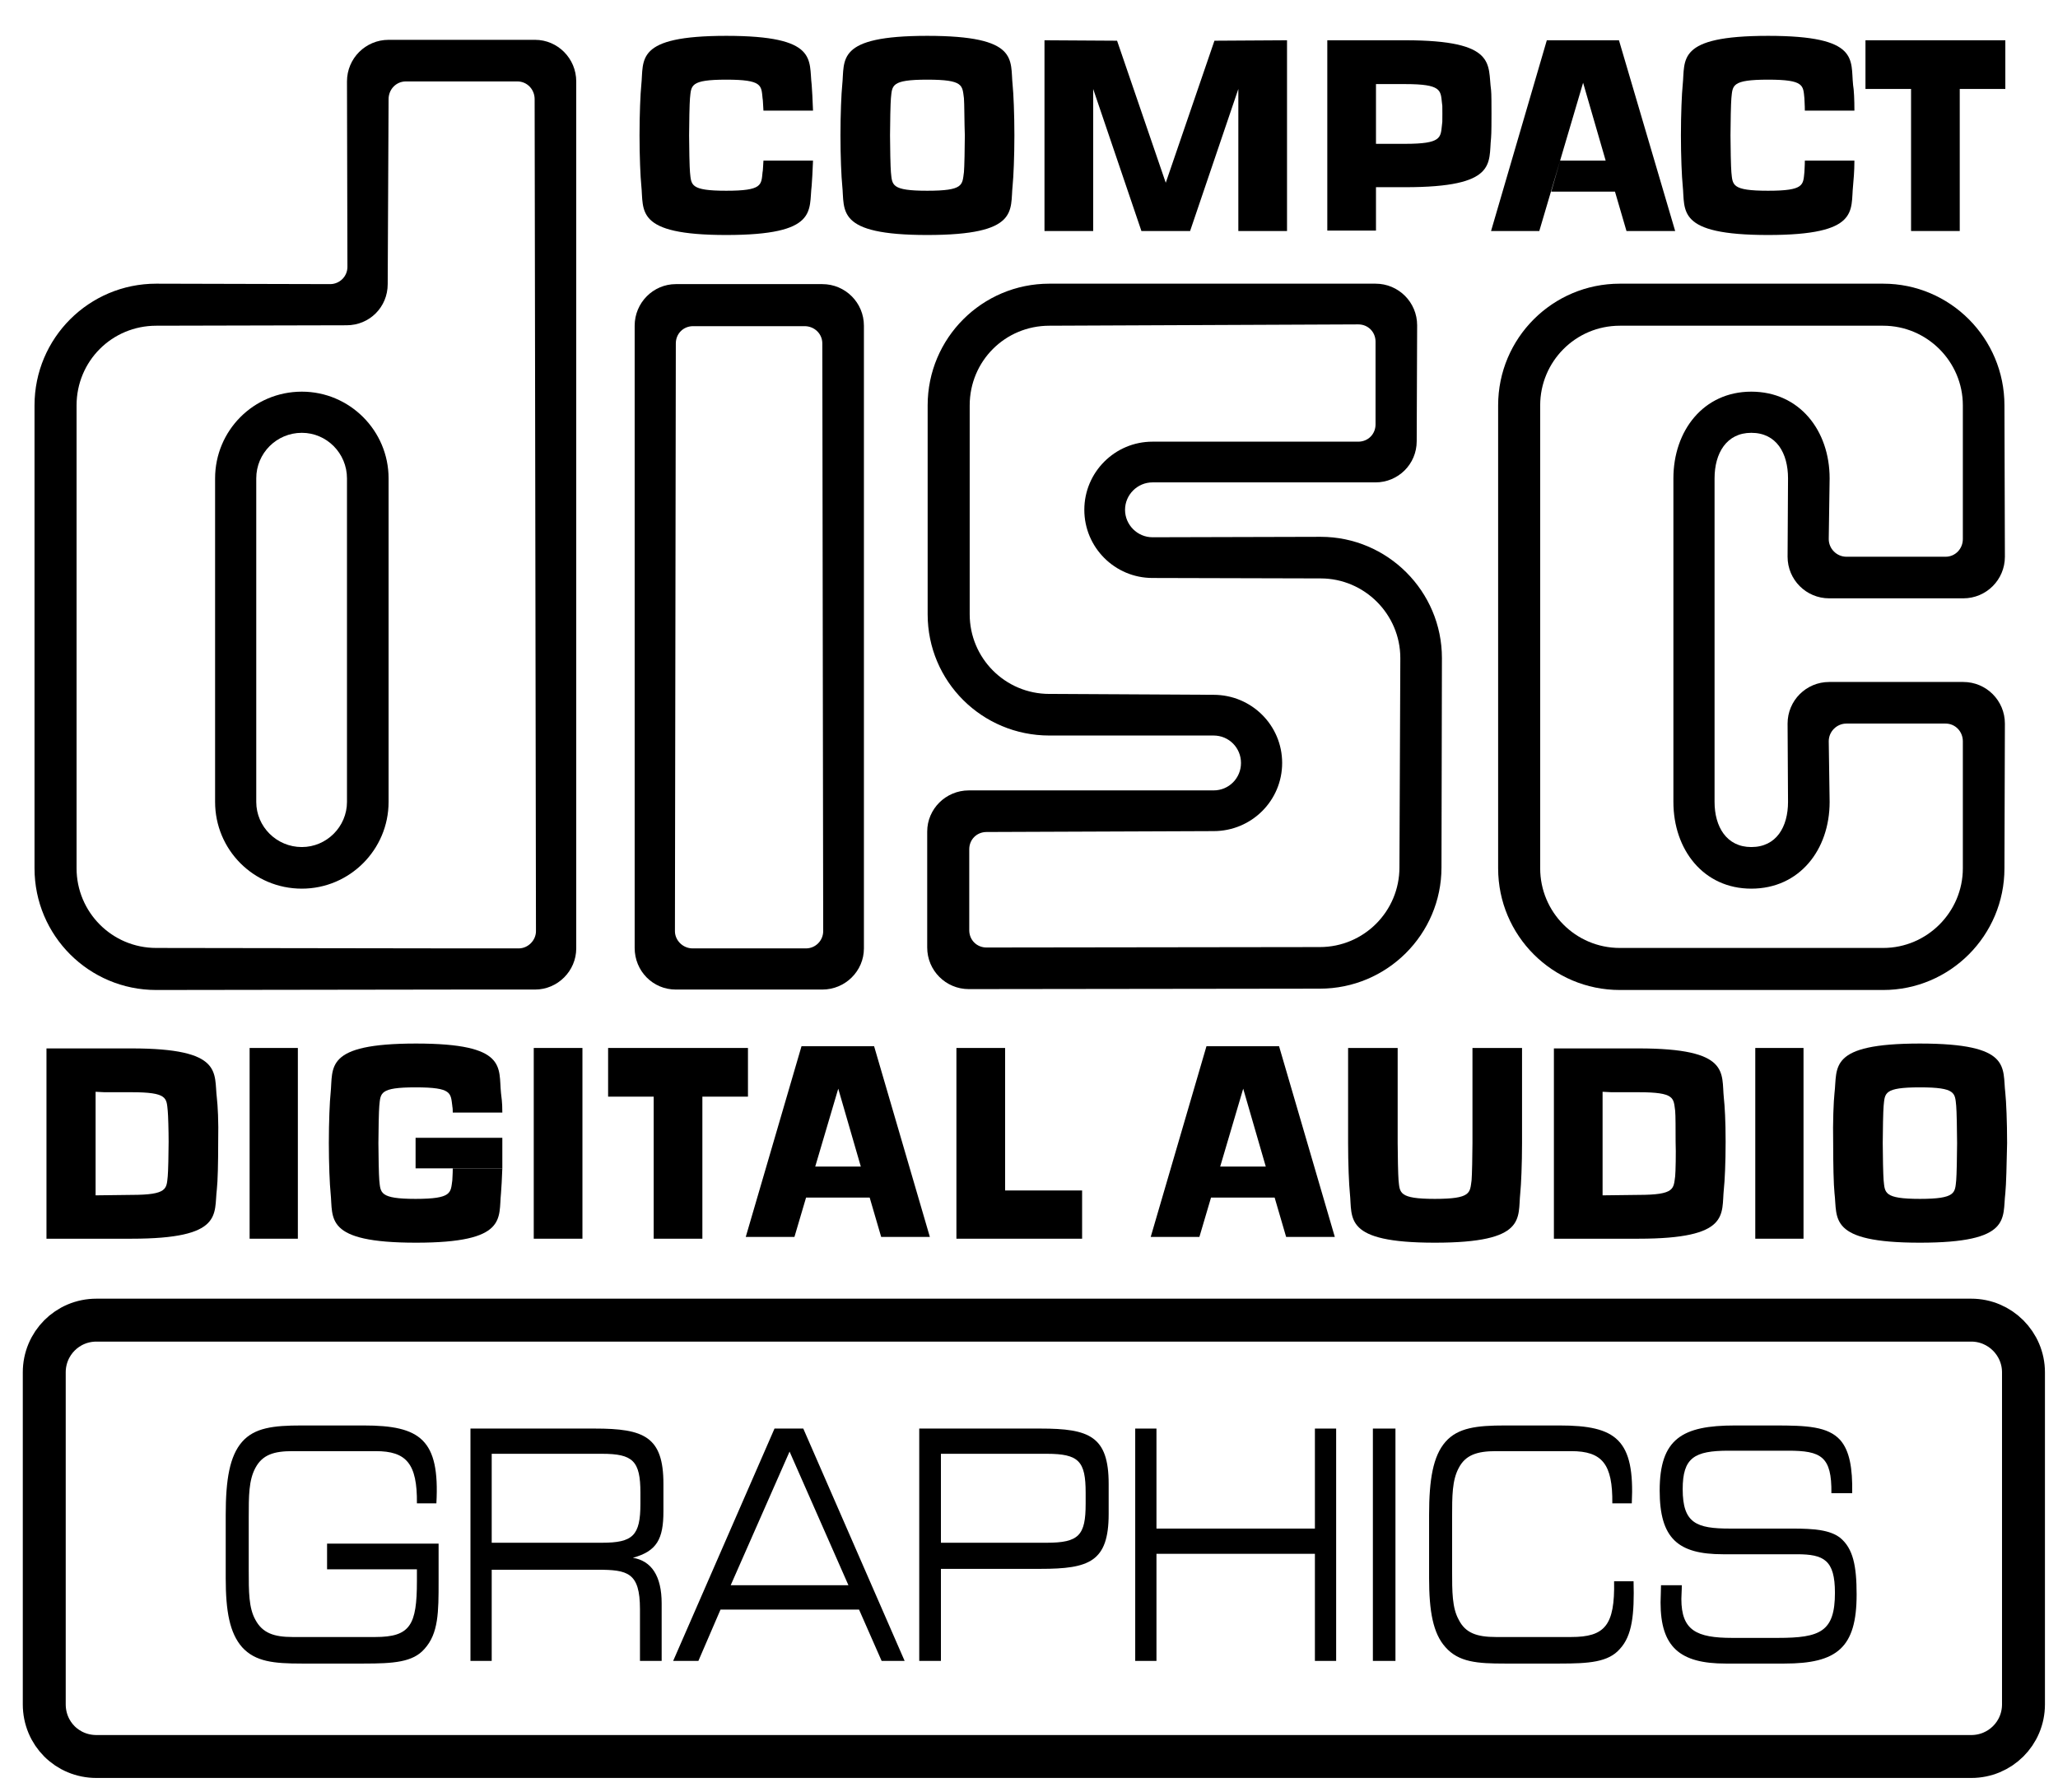
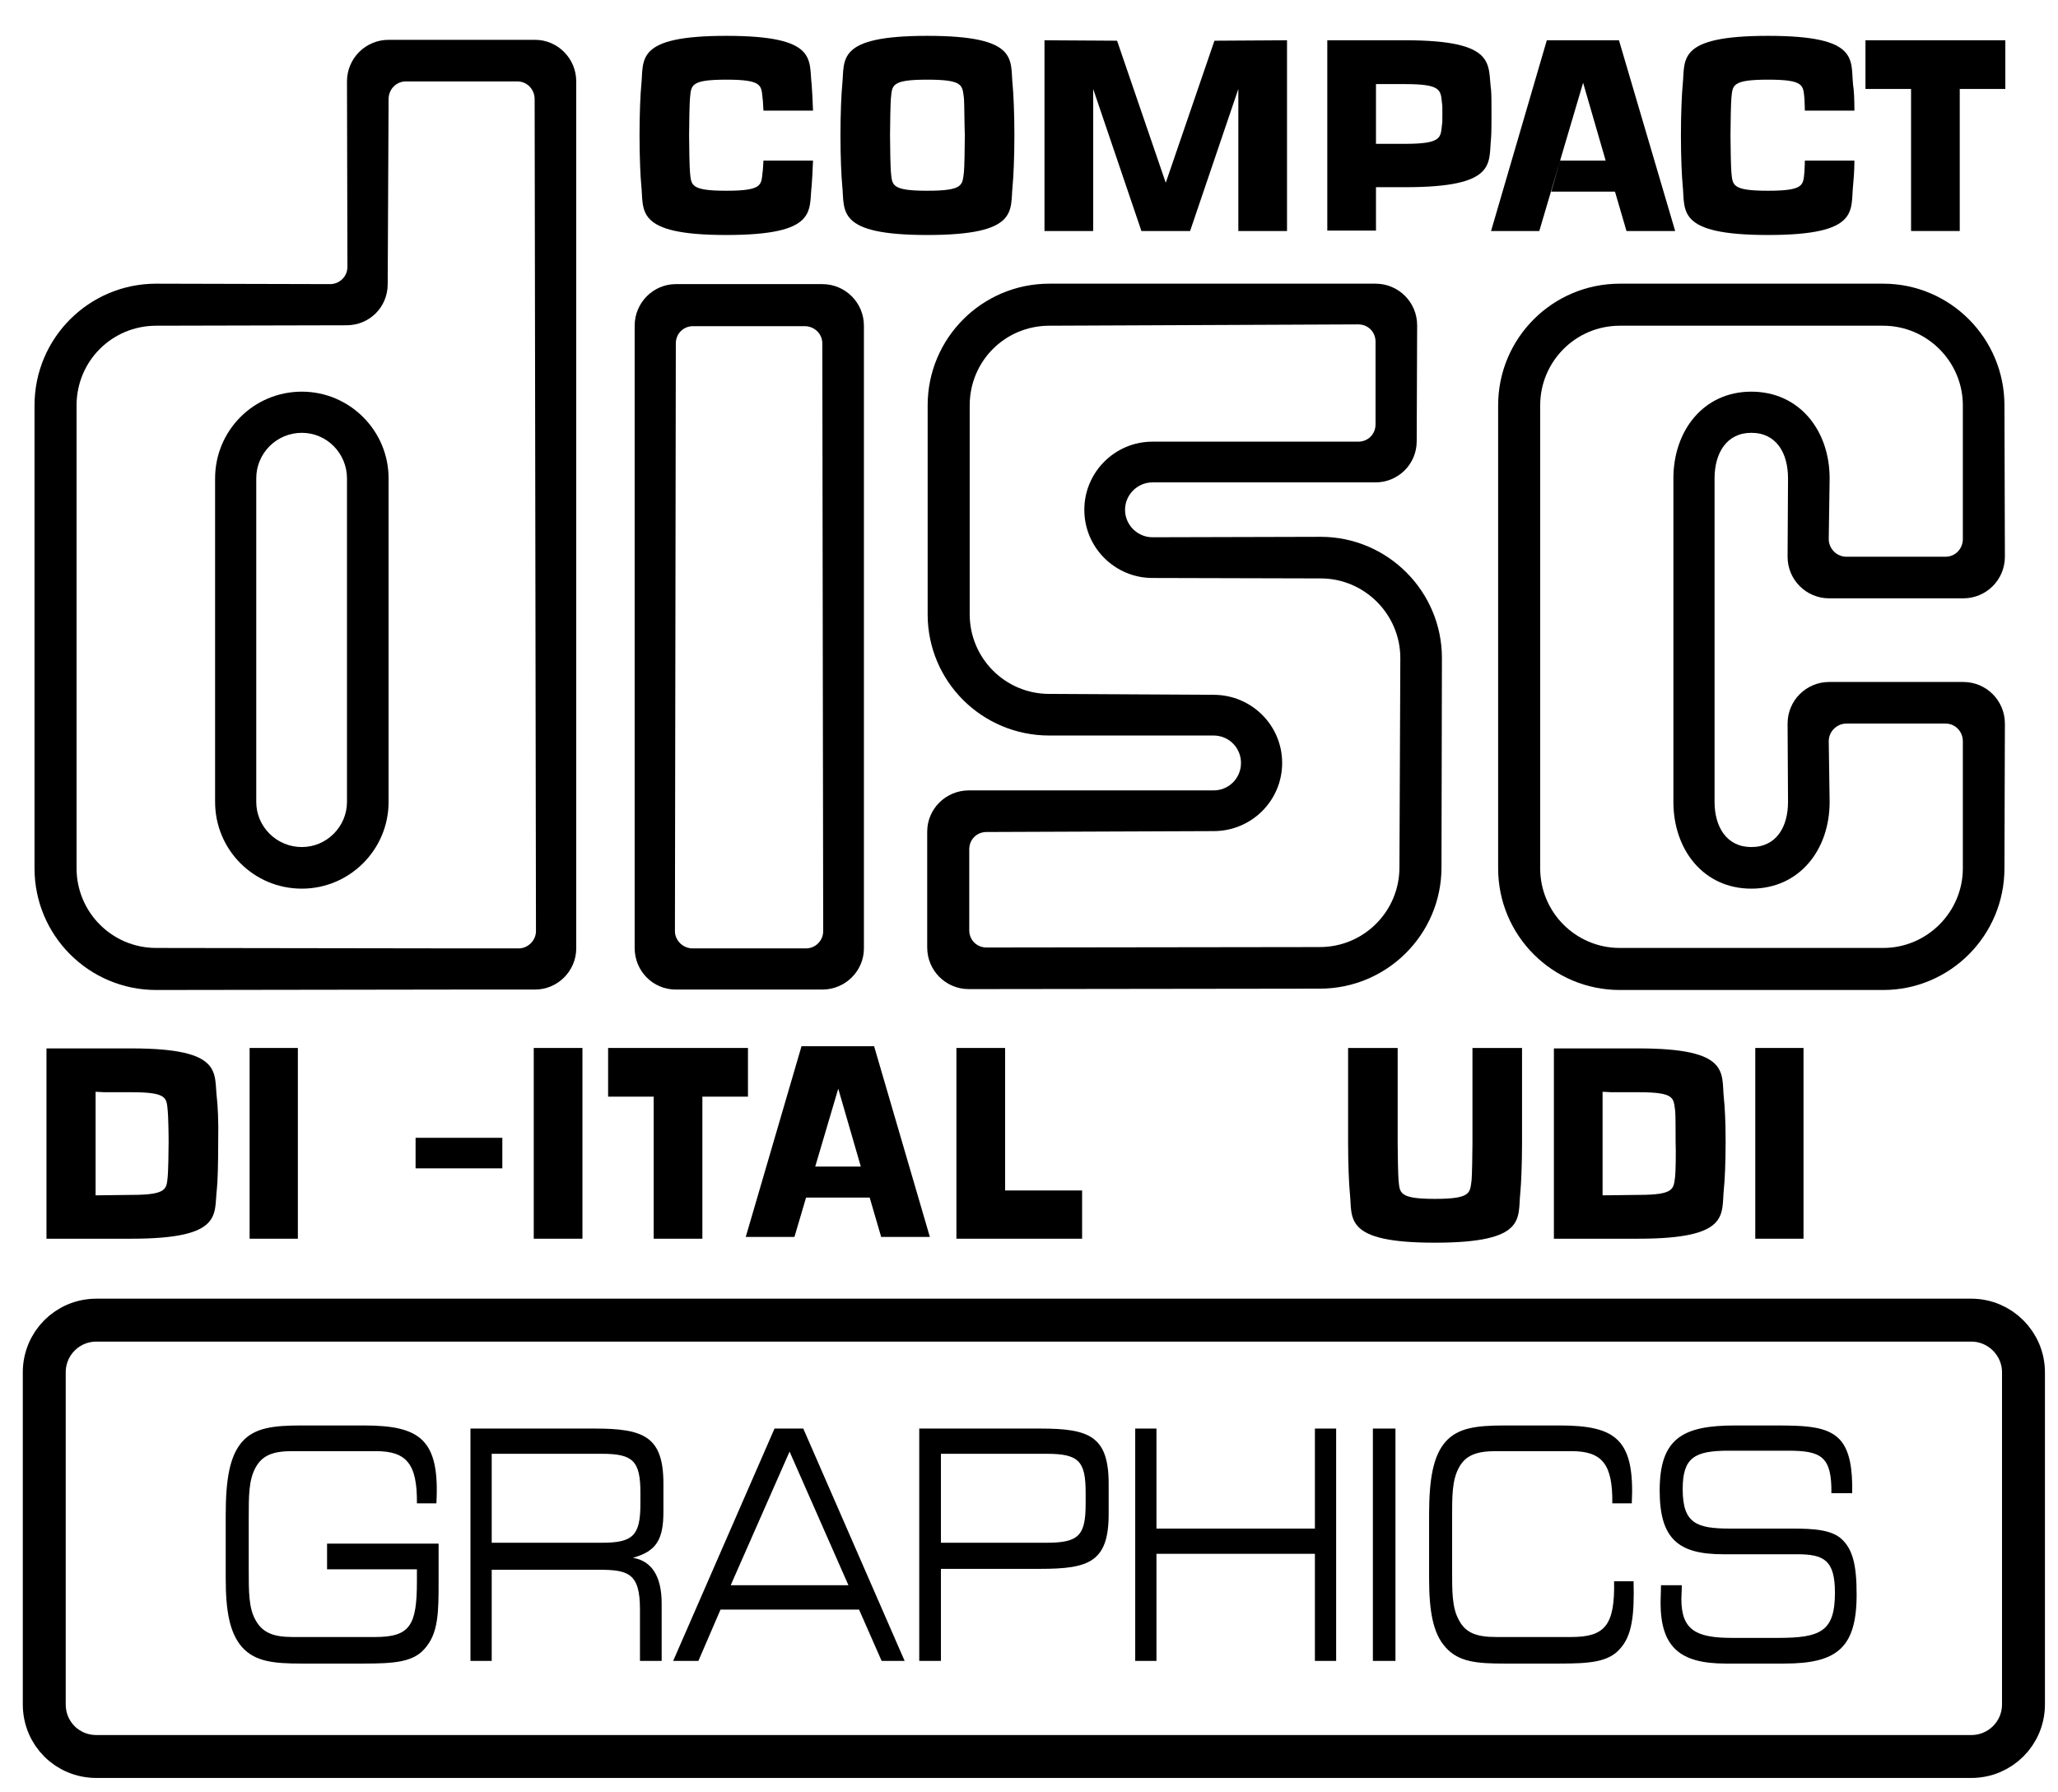
<svg xmlns="http://www.w3.org/2000/svg" version="1.0" width="4.65in" height="4.05in" viewBox="0 0 4.65 4.05" xml:space="preserve">
  <g>
    <path d="M 4.454,3.969 C 4.519,3.969 4.572,3.917 4.572,3.851 L 4.572,3.101 C 4.572,3.036 4.519,2.983 4.454,2.983 L 0.218,2.983 C 0.152,2.983 0.1,3.036 0.1,3.101 L 0.1,3.851 C 0.1,3.917 0.152,3.969 0.218,3.969 L 4.454,3.969 L 4.454,3.969 z " style="fill:none;stroke:black;stroke-width:0.097" />
    <path d="M 0.942,3.546 L 0.739,3.546 L 0.739,3.488 L 0.991,3.488 L 0.991,3.573 C 0.991,3.642 0.991,3.691 0.959,3.726 C 0.933,3.756 0.889,3.759 0.822,3.759 L 0.682,3.759 C 0.619,3.759 0.577,3.755 0.547,3.722 C 0.519,3.69 0.51,3.641 0.51,3.566 L 0.51,3.423 C 0.51,3.343 0.519,3.29 0.547,3.258 C 0.575,3.226 0.618,3.221 0.681,3.221 L 0.822,3.221 C 0.95,3.221 0.994,3.253 0.986,3.397 L 0.942,3.397 C 0.943,3.307 0.918,3.279 0.849,3.279 L 0.661,3.279 C 0.619,3.279 0.593,3.287 0.577,3.317 C 0.562,3.345 0.562,3.38 0.562,3.429 L 0.562,3.548 C 0.562,3.597 0.562,3.633 0.577,3.66 C 0.593,3.69 0.619,3.699 0.661,3.699 L 0.848,3.699 C 0.927,3.699 0.942,3.672 0.942,3.573 L 0.942,3.546 L 0.942,3.546 z " style="fill:black" />
    <path d="M 1.063,3.228 L 1.344,3.228 C 1.455,3.228 1.499,3.246 1.499,3.353 L 1.499,3.415 C 1.499,3.478 1.484,3.505 1.43,3.52 C 1.472,3.527 1.495,3.561 1.495,3.623 L 1.495,3.753 L 1.446,3.753 L 1.446,3.636 C 1.446,3.553 1.418,3.547 1.35,3.547 L 1.111,3.547 L 1.111,3.753 L 1.063,3.753 L 1.063,3.228 L 1.063,3.228 z M 1.111,3.486 L 1.36,3.486 C 1.43,3.486 1.447,3.47 1.447,3.398 L 1.447,3.373 C 1.447,3.301 1.43,3.285 1.36,3.285 L 1.111,3.285 L 1.111,3.486 L 1.111,3.486 z " style="fill:black" />
    <path d="M 1.815,3.228 L 2.044,3.753 L 1.992,3.753 L 1.941,3.637 L 1.628,3.637 L 1.578,3.753 L 1.521,3.753 L 1.75,3.228 L 1.815,3.228 L 1.815,3.228 z M 1.784,3.28 L 1.651,3.582 L 1.917,3.582 L 1.784,3.28 L 1.784,3.28 z " style="fill:black" />
    <path d="M 2.077,3.228 L 2.351,3.228 C 2.461,3.228 2.505,3.245 2.505,3.353 L 2.505,3.421 C 2.505,3.529 2.461,3.545 2.351,3.545 L 2.126,3.545 L 2.126,3.753 L 2.077,3.753 L 2.077,3.228 L 2.077,3.228 z M 2.453,3.398 L 2.453,3.373 C 2.453,3.302 2.438,3.285 2.365,3.285 L 2.126,3.285 L 2.126,3.486 L 2.365,3.486 C 2.438,3.486 2.453,3.469 2.453,3.398 L 2.453,3.398 z " style="fill:black" />
    <polygon points="2.565,3.228 2.613,3.228 2.613,3.454 2.971,3.454 2.971,3.228 3.019,3.228 3.019,3.753 2.971,3.753 2.971,3.511 2.613,3.511 2.613,3.753 2.565,3.753 2.565,3.228 " style="fill:black" />
    <polygon points="3.102,3.228 3.153,3.228 3.153,3.753 3.102,3.753 3.102,3.228 " style="fill:black" />
    <path d="M 3.229,3.566 L 3.229,3.423 C 3.229,3.343 3.238,3.29 3.266,3.258 C 3.294,3.226 3.337,3.221 3.4,3.221 L 3.524,3.221 C 3.652,3.221 3.694,3.253 3.687,3.397 L 3.643,3.397 C 3.644,3.308 3.62,3.279 3.55,3.279 L 3.38,3.279 C 3.337,3.279 3.311,3.288 3.296,3.317 C 3.281,3.345 3.281,3.38 3.281,3.429 L 3.281,3.548 C 3.281,3.597 3.281,3.633 3.296,3.66 C 3.311,3.69 3.337,3.699 3.38,3.699 L 3.55,3.699 C 3.626,3.699 3.649,3.673 3.647,3.573 L 3.691,3.573 C 3.693,3.648 3.688,3.696 3.66,3.726 C 3.634,3.756 3.59,3.759 3.524,3.759 L 3.4,3.759 C 3.338,3.759 3.296,3.756 3.266,3.722 C 3.238,3.691 3.229,3.641 3.229,3.566 L 3.229,3.566 z " style="fill:black" />
    <path d="M 3.799,3.613 C 3.799,3.684 3.833,3.701 3.914,3.701 L 4.017,3.701 C 4.113,3.701 4.146,3.687 4.146,3.599 C 4.146,3.525 4.121,3.512 4.06,3.512 L 3.893,3.512 C 3.791,3.512 3.75,3.476 3.75,3.368 C 3.75,3.251 3.801,3.221 3.92,3.221 L 4.01,3.221 C 4.082,3.221 4.13,3.223 4.158,3.254 C 4.179,3.278 4.186,3.317 4.185,3.374 L 4.138,3.374 C 4.139,3.291 4.115,3.278 4.04,3.278 L 3.906,3.278 C 3.828,3.278 3.802,3.294 3.802,3.365 C 3.802,3.442 3.833,3.454 3.909,3.454 L 4.05,3.454 C 4.099,3.454 4.135,3.457 4.158,3.475 C 4.187,3.499 4.195,3.538 4.195,3.603 C 4.195,3.723 4.151,3.759 4.032,3.759 L 3.899,3.759 C 3.796,3.759 3.752,3.722 3.752,3.621 C 3.752,3.61 3.753,3.597 3.753,3.582 L 3.8,3.582 C 3.8,3.595 3.799,3.605 3.799,3.613 L 3.799,3.613 z " style="fill:black" />
    <path d="M 4.078,0.363 C 4.078,0.375 4.077,0.386 4.077,0.389 C 4.074,0.418 4.077,0.431 3.995,0.431 C 3.912,0.431 3.915,0.418 3.912,0.389 C 3.911,0.38 3.91,0.329 3.91,0.306 C 3.91,0.282 3.911,0.231 3.912,0.222 C 3.915,0.193 3.912,0.18 3.995,0.18 C 4.077,0.18 4.074,0.193 4.077,0.222 C 4.077,0.226 4.078,0.237 4.078,0.25 L 4.19,0.25 C 4.19,0.225 4.189,0.203 4.187,0.192 C 4.181,0.135 4.203,0.081 3.995,0.081 C 3.786,0.081 3.808,0.135 3.802,0.192 C 3.8,0.211 3.798,0.258 3.798,0.306 C 3.798,0.353 3.8,0.4 3.802,0.419 C 3.808,0.476 3.786,0.531 3.995,0.531 C 4.203,0.531 4.181,0.476 4.187,0.419 C 4.188,0.408 4.19,0.387 4.19,0.363 L 4.078,0.363 L 4.078,0.363 z " style="fill:black" />
    <polygon points="2.744,0.092 2.634,0.413 2.524,0.092 2.36,0.091 2.36,0.522 2.47,0.522 2.47,0.201 2.579,0.522 2.689,0.522 2.798,0.201 2.798,0.522 2.908,0.522 2.908,0.091 2.744,0.092 " style="fill:black" />
    <polygon points="4.215,0.091 4.531,0.091 4.531,0.201 4.428,0.201 4.428,0.522 4.318,0.522 4.318,0.201 4.215,0.201 4.215,0.091 " style="fill:black" />
    <polygon points="3.369,0.522 3.495,0.091 3.658,0.091 3.785,0.522 3.675,0.522 3.649,0.433 3.505,0.433 3.525,0.363 3.628,0.363 3.577,0.187 3.478,0.522 3.369,0.522 " style="fill:black" />
    <path d="M 2.095,0.18 C 2.178,0.18 2.174,0.193 2.178,0.222 C 2.179,0.231 2.179,0.282 2.18,0.306 C 2.18,0.329 2.179,0.38 2.178,0.389 C 2.174,0.418 2.178,0.431 2.095,0.431 C 2.013,0.431 2.016,0.418 2.013,0.389 C 2.012,0.38 2.011,0.329 2.011,0.306 C 2.011,0.282 2.012,0.231 2.013,0.222 C 2.016,0.193 2.013,0.18 2.095,0.18 L 2.095,0.081 C 1.887,0.081 1.909,0.135 1.903,0.192 C 1.901,0.211 1.899,0.258 1.899,0.306 C 1.899,0.353 1.901,0.4 1.903,0.419 C 1.909,0.476 1.887,0.531 2.095,0.531 C 2.304,0.531 2.282,0.476 2.288,0.419 C 2.29,0.4 2.292,0.353 2.292,0.306 C 2.292,0.258 2.29,0.211 2.288,0.192 C 2.282,0.135 2.304,0.081 2.095,0.081 L 2.095,0.18 L 2.095,0.18 z " style="fill:black" />
    <path d="M 1.725,0.363 C 1.724,0.375 1.724,0.386 1.723,0.389 C 1.72,0.418 1.723,0.431 1.641,0.431 C 1.559,0.431 1.562,0.418 1.559,0.389 C 1.558,0.38 1.557,0.329 1.557,0.306 C 1.557,0.282 1.558,0.231 1.559,0.222 C 1.562,0.193 1.559,0.18 1.641,0.18 C 1.723,0.18 1.72,0.193 1.723,0.222 C 1.724,0.226 1.724,0.237 1.725,0.25 L 1.837,0.25 C 1.836,0.225 1.835,0.203 1.834,0.192 C 1.827,0.135 1.85,0.081 1.641,0.081 C 1.433,0.081 1.455,0.135 1.449,0.192 C 1.447,0.211 1.445,0.258 1.445,0.306 C 1.445,0.353 1.447,0.4 1.449,0.419 C 1.455,0.476 1.433,0.531 1.641,0.531 C 1.85,0.531 1.827,0.476 1.834,0.419 C 1.835,0.408 1.836,0.387 1.837,0.363 L 1.725,0.363 L 1.725,0.363 z " style="fill:black" />
    <path d="M 3.175,0.423 L 3.109,0.423 L 3.109,0.325 L 3.175,0.325 C 3.257,0.325 3.255,0.311 3.258,0.283 C 3.259,0.273 3.259,0.281 3.259,0.257 C 3.259,0.233 3.259,0.242 3.258,0.232 C 3.255,0.204 3.257,0.19 3.175,0.19 L 3.109,0.19 L 3.109,0.521 L 2.999,0.521 L 2.999,0.091 L 3.175,0.091 C 3.384,0.091 3.361,0.146 3.369,0.203 C 3.37,0.21 3.37,0.241 3.37,0.257 C 3.37,0.271 3.37,0.302 3.369,0.312 C 3.363,0.369 3.384,0.423 3.175,0.423 L 3.175,0.423 z " style="fill:black" />
-     <path d="M 4.338,2.457 C 4.42,2.457 4.417,2.47 4.42,2.499 C 4.421,2.508 4.422,2.559 4.422,2.583 C 4.422,2.607 4.421,2.657 4.42,2.667 C 4.417,2.695 4.42,2.709 4.338,2.709 C 4.256,2.709 4.259,2.695 4.256,2.667 C 4.255,2.657 4.254,2.607 4.254,2.583 C 4.254,2.559 4.255,2.508 4.256,2.499 C 4.259,2.47 4.256,2.457 4.338,2.457 L 4.338,2.358 C 4.129,2.358 4.152,2.412 4.145,2.47 C 4.143,2.488 4.141,2.535 4.142,2.583 C 4.142,2.63 4.143,2.677 4.145,2.696 C 4.152,2.753 4.129,2.808 4.338,2.808 C 4.547,2.808 4.524,2.753 4.531,2.696 C 4.533,2.677 4.534,2.63 4.535,2.583 C 4.535,2.535 4.533,2.488 4.531,2.47 C 4.524,2.412 4.547,2.358 4.338,2.358 L 4.338,2.457 L 4.338,2.457 z " style="fill:black" />
-     <polygon points="2.6,2.795 2.726,2.364 2.89,2.364 3.016,2.795 2.906,2.795 2.88,2.706 2.736,2.706 2.757,2.636 2.86,2.636 2.809,2.46 2.71,2.795 2.6,2.795 " style="fill:black" />
    <polygon points="1.685,2.795 1.811,2.364 1.975,2.364 2.101,2.795 1.991,2.795 1.965,2.706 1.821,2.706 1.842,2.636 1.945,2.636 1.894,2.46 1.795,2.795 1.685,2.795 " style="fill:black" />
    <polygon points="0.673,2.368 0.673,2.799 0.564,2.799 0.564,2.368 0.673,2.368 " style="fill:black" />
    <polygon points="1.316,2.368 1.316,2.799 1.206,2.799 1.206,2.368 1.316,2.368 " style="fill:black" />
    <polygon points="1.374,2.368 1.69,2.368 1.69,2.478 1.587,2.478 1.587,2.799 1.477,2.799 1.477,2.478 1.374,2.478 1.374,2.368 " style="fill:black" />
    <polygon points="2.271,2.69 2.271,2.368 2.161,2.368 2.161,2.799 2.445,2.799 2.445,2.69 2.271,2.69 " style="fill:black" />
    <polygon points="4.075,2.368 4.075,2.799 3.966,2.799 3.966,2.368 4.075,2.368 " style="fill:black" />
    <path d="M 3.643,2.369 L 3.702,2.369 C 3.911,2.369 3.889,2.424 3.895,2.481 C 3.897,2.499 3.899,2.532 3.899,2.58 C 3.899,2.628 3.897,2.669 3.895,2.687 C 3.889,2.744 3.911,2.799 3.702,2.799 L 3.511,2.799 L 3.511,2.369 L 3.643,2.369 L 3.641,2.468 L 3.621,2.467 L 3.621,2.701 L 3.702,2.7 C 3.785,2.7 3.781,2.686 3.785,2.658 C 3.786,2.649 3.787,2.604 3.786,2.58 C 3.786,2.556 3.786,2.519 3.785,2.51 C 3.781,2.481 3.785,2.468 3.702,2.468 L 3.641,2.468 L 3.643,2.369 L 3.643,2.369 z " style="fill:black" />
    <path d="M 3.439,2.583 L 3.439,2.368 L 3.327,2.368 L 3.327,2.583 C 3.327,2.607 3.326,2.657 3.325,2.667 C 3.321,2.695 3.325,2.709 3.242,2.709 C 3.16,2.709 3.163,2.695 3.16,2.667 C 3.159,2.657 3.158,2.607 3.158,2.583 L 3.158,2.368 L 3.046,2.368 L 3.046,2.583 C 3.046,2.63 3.048,2.677 3.05,2.696 C 3.056,2.753 3.034,2.808 3.242,2.808 C 3.451,2.808 3.429,2.753 3.435,2.696 C 3.437,2.677 3.439,2.63 3.439,2.583 L 3.439,2.583 z " style="fill:black" />
-     <path d="M 1.023,2.64 C 1.023,2.653 1.022,2.663 1.022,2.667 C 1.018,2.695 1.022,2.709 0.939,2.709 C 0.857,2.709 0.86,2.695 0.857,2.667 C 0.856,2.657 0.855,2.607 0.855,2.583 C 0.855,2.559 0.856,2.508 0.857,2.499 C 0.86,2.47 0.857,2.457 0.939,2.457 C 1.022,2.457 1.018,2.47 1.022,2.499 C 1.022,2.503 1.023,2.5 1.023,2.514 L 1.135,2.514 C 1.135,2.488 1.133,2.481 1.132,2.47 C 1.126,2.412 1.148,2.358 0.94,2.358 C 0.731,2.358 0.753,2.412 0.747,2.47 C 0.745,2.488 0.743,2.535 0.743,2.583 C 0.743,2.63 0.745,2.677 0.747,2.696 C 0.753,2.753 0.731,2.808 0.94,2.808 C 1.148,2.808 1.126,2.753 1.132,2.696 C 1.133,2.685 1.134,2.665 1.135,2.64 L 1.023,2.64 L 1.023,2.64 z " style="fill:black" />
    <polygon points="0.939,2.571 0.939,2.64 1.135,2.64 1.135,2.571 0.939,2.571 " style="fill:black" />
    <path d="M 0.237,2.369 L 0.297,2.369 C 0.506,2.369 0.483,2.424 0.49,2.481 C 0.492,2.499 0.494,2.532 0.493,2.58 C 0.493,2.628 0.492,2.669 0.49,2.687 C 0.483,2.744 0.506,2.799 0.297,2.799 L 0.105,2.799 L 0.105,2.369 L 0.237,2.369 L 0.236,2.468 L 0.216,2.467 L 0.216,2.701 L 0.297,2.7 C 0.379,2.7 0.376,2.686 0.379,2.658 C 0.38,2.649 0.381,2.604 0.381,2.58 C 0.381,2.556 0.38,2.519 0.379,2.51 C 0.376,2.481 0.379,2.468 0.297,2.468 L 0.236,2.468 L 0.237,2.369 L 0.237,2.369 z " style="fill:black" />
    <path d="M 1.04,2.143 L 0.353,2.142 C 0.253,2.142 0.173,2.061 0.173,1.962 L 0.173,0.916 C 0.173,0.816 0.253,0.736 0.353,0.736 L 0.783,0.735 C 0.835,0.735 0.876,0.694 0.876,0.642 L 0.878,0.224 C 0.878,0.202 0.895,0.184 0.917,0.184 L 1.169,0.184 C 1.191,0.184 1.208,0.202 1.208,0.224 L 1.211,2.104 C 1.211,2.125 1.193,2.143 1.172,2.143 L 1.04,2.143 L 1.037,2.236 L 1.209,2.236 C 1.26,2.236 1.302,2.194 1.302,2.143 L 1.302,0.184 C 1.302,0.132 1.26,0.09 1.209,0.09 L 0.878,0.09 C 0.826,0.09 0.784,0.132 0.784,0.184 L 0.785,0.603 C 0.785,0.625 0.767,0.642 0.746,0.642 L 0.353,0.641 C 0.201,0.641 0.078,0.764 0.078,0.916 L 0.078,1.962 C 0.078,2.114 0.201,2.237 0.353,2.237 L 1.037,2.236 L 1.04,2.143 L 1.04,2.143 z " style="fill:black" />
    <path d="M 0.784,1.758 L 0.784,1.081 C 0.784,1.024 0.738,0.978 0.682,0.978 C 0.625,0.978 0.579,1.024 0.579,1.081 L 0.579,1.812 C 0.579,1.868 0.625,1.914 0.682,1.914 C 0.738,1.914 0.784,1.868 0.784,1.812 L 0.784,1.758 L 0.878,1.761 L 0.878,1.812 C 0.878,1.92 0.79,2.008 0.682,2.008 C 0.573,2.008 0.486,1.92 0.486,1.812 L 0.486,1.081 C 0.486,0.973 0.573,0.885 0.682,0.885 C 0.79,0.885 0.878,0.973 0.878,1.081 L 0.878,1.761 L 0.784,1.758 L 0.784,1.758 z " style="fill:black" />
    <path d="M 1.693,2.143 L 1.565,2.143 C 1.543,2.143 1.525,2.125 1.525,2.104 L 1.527,0.776 C 1.527,0.754 1.544,0.737 1.566,0.737 L 1.818,0.737 C 1.84,0.737 1.858,0.754 1.858,0.776 L 1.86,2.104 C 1.86,2.125 1.843,2.143 1.821,2.143 L 1.693,2.143 L 1.693,2.236 L 1.858,2.236 C 1.91,2.236 1.952,2.194 1.952,2.143 L 1.952,0.736 C 1.952,0.684 1.91,0.642 1.858,0.642 L 1.527,0.642 C 1.476,0.642 1.434,0.684 1.434,0.736 L 1.434,2.142 C 1.434,2.194 1.475,2.236 1.527,2.236 L 1.693,2.236 L 1.693,2.143 L 1.693,2.143 z " style="fill:black" />
    <path d="M 2.881,0.998 L 2.604,0.998 C 2.519,0.998 2.45,1.067 2.45,1.152 C 2.45,1.237 2.519,1.306 2.604,1.306 L 2.984,1.307 C 3.083,1.307 3.164,1.388 3.164,1.487 L 3.162,1.96 C 3.162,2.059 3.082,2.14 2.982,2.14 L 2.229,2.141 C 2.207,2.141 2.19,2.124 2.19,2.102 L 2.19,1.919 C 2.19,1.897 2.207,1.88 2.229,1.88 L 2.742,1.878 C 2.828,1.878 2.897,1.809 2.897,1.724 C 2.897,1.639 2.828,1.57 2.742,1.57 L 2.371,1.568 C 2.271,1.568 2.191,1.487 2.191,1.388 L 2.191,0.916 C 2.191,0.816 2.271,0.736 2.371,0.736 L 3.069,0.733 C 3.091,0.733 3.108,0.75 3.108,0.772 L 3.108,0.959 C 3.108,0.981 3.091,0.998 3.069,0.998 L 2.881,0.998 L 2.878,1.09 L 3.108,1.09 C 3.159,1.09 3.201,1.049 3.201,0.997 L 3.202,0.735 C 3.202,0.683 3.16,0.641 3.108,0.641 L 2.371,0.641 C 2.219,0.641 2.096,0.764 2.096,0.916 L 2.096,1.388 C 2.096,1.54 2.219,1.662 2.371,1.662 L 2.742,1.662 C 2.777,1.662 2.804,1.69 2.804,1.724 C 2.804,1.758 2.777,1.786 2.742,1.786 L 2.189,1.786 C 2.137,1.786 2.095,1.828 2.095,1.879 L 2.095,2.141 C 2.095,2.193 2.137,2.235 2.189,2.235 L 2.982,2.234 C 3.134,2.234 3.257,2.111 3.257,1.96 L 3.258,1.487 C 3.258,1.336 3.135,1.213 2.984,1.213 L 2.604,1.214 C 2.57,1.214 2.542,1.186 2.542,1.152 C 2.542,1.118 2.57,1.09 2.604,1.09 L 2.878,1.09 L 2.881,0.998 L 2.881,0.998 z " style="fill:black" />
    <path d="M 4.277,1.258 L 4.396,1.258 C 4.418,1.258 4.435,1.24 4.435,1.218 L 4.435,0.916 C 4.435,0.817 4.354,0.736 4.255,0.736 L 3.66,0.736 C 3.56,0.736 3.48,0.817 3.48,0.916 L 3.48,1.962 C 3.48,2.061 3.56,2.142 3.66,2.142 L 4.255,2.142 C 4.354,2.142 4.435,2.061 4.435,1.962 L 4.435,1.675 C 4.435,1.653 4.418,1.635 4.396,1.635 L 4.172,1.635 C 4.15,1.635 4.132,1.653 4.132,1.675 L 4.134,1.812 C 4.134,1.92 4.066,2.008 3.957,2.008 C 3.849,2.008 3.781,1.92 3.781,1.812 L 3.781,1.081 C 3.781,0.973 3.849,0.885 3.957,0.885 C 4.066,0.885 4.134,0.973 4.134,1.081 L 4.132,1.218 C 4.132,1.24 4.15,1.258 4.172,1.258 L 4.277,1.258 L 4.274,1.352 L 4.133,1.352 C 4.081,1.352 4.039,1.31 4.039,1.258 L 4.04,1.081 C 4.04,1.024 4.014,0.978 3.957,0.978 C 3.901,0.978 3.874,1.024 3.874,1.081 L 3.874,1.812 C 3.874,1.868 3.901,1.914 3.957,1.914 C 4.014,1.914 4.04,1.868 4.04,1.812 L 4.039,1.635 C 4.039,1.583 4.081,1.541 4.133,1.541 L 4.436,1.541 C 4.488,1.541 4.53,1.583 4.53,1.635 L 4.529,1.962 C 4.529,2.114 4.406,2.237 4.255,2.237 L 3.66,2.237 C 3.508,2.237 3.385,2.114 3.385,1.962 L 3.385,0.916 C 3.385,0.764 3.508,0.641 3.66,0.641 L 4.255,0.641 C 4.406,0.641 4.529,0.764 4.529,0.916 L 4.53,1.258 C 4.53,1.31 4.488,1.352 4.436,1.352 L 4.274,1.352 L 4.277,1.258 L 4.277,1.258 z " style="fill:black" />
  </g>
</svg>